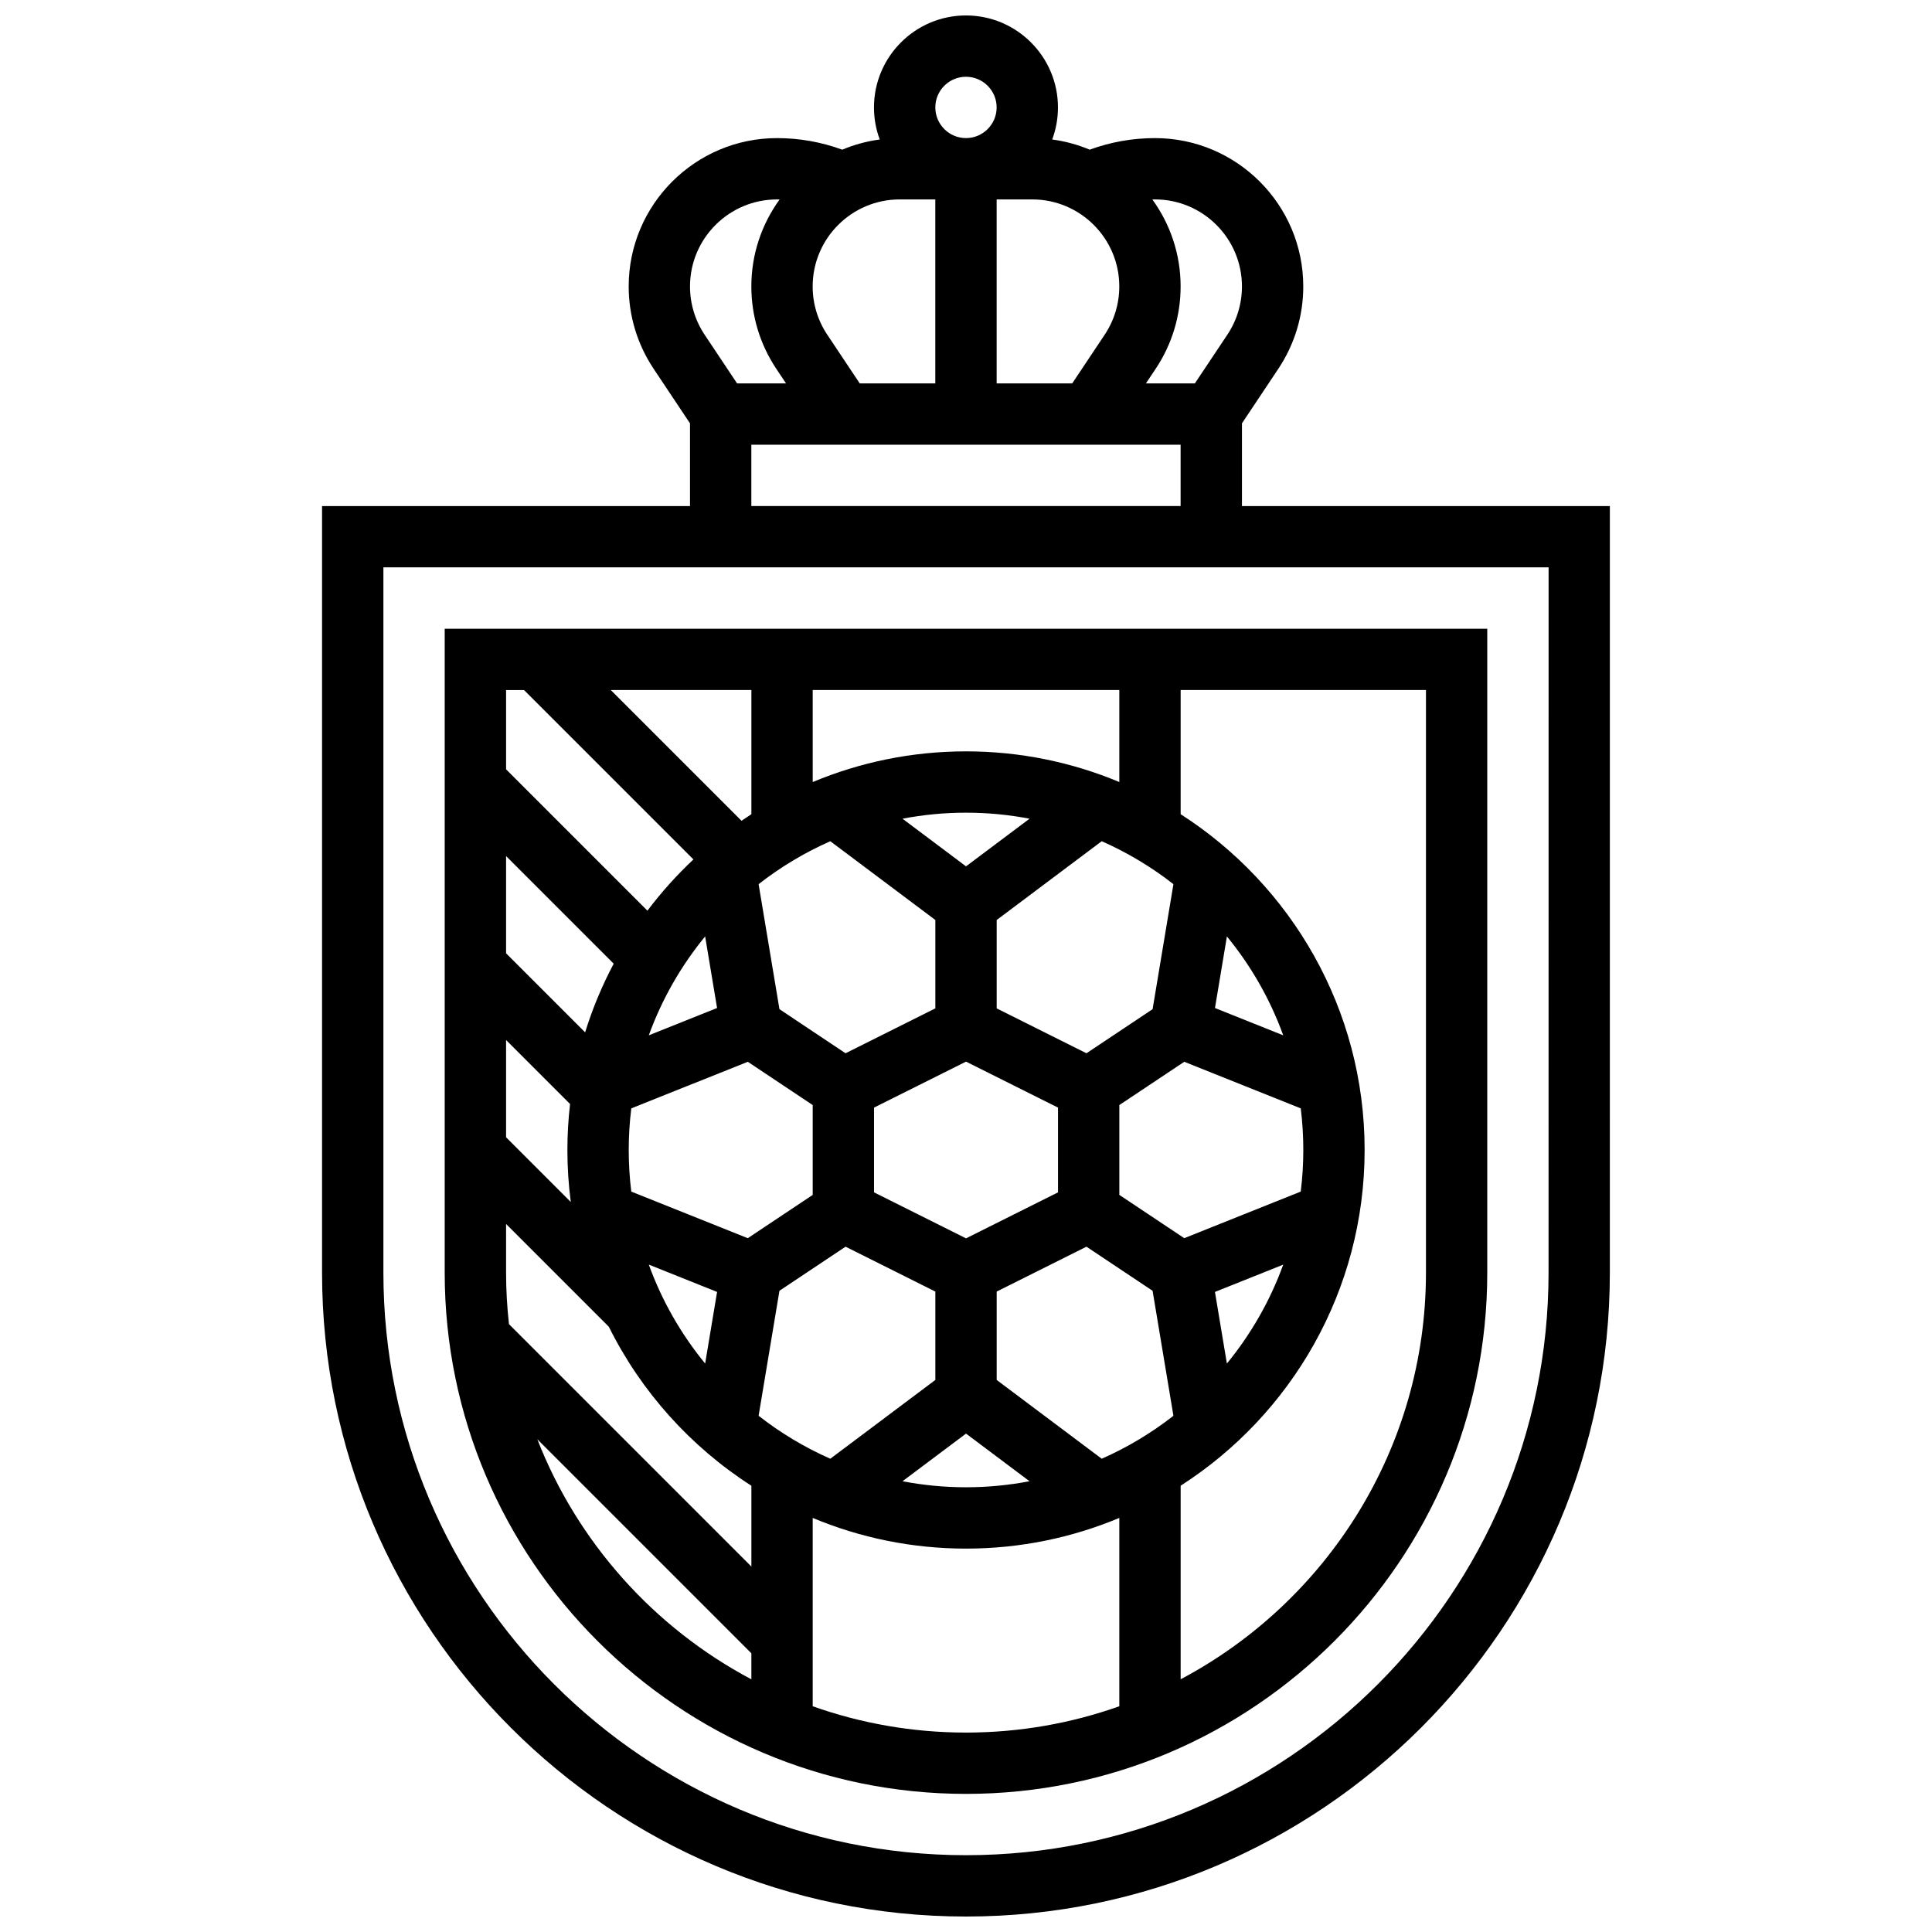
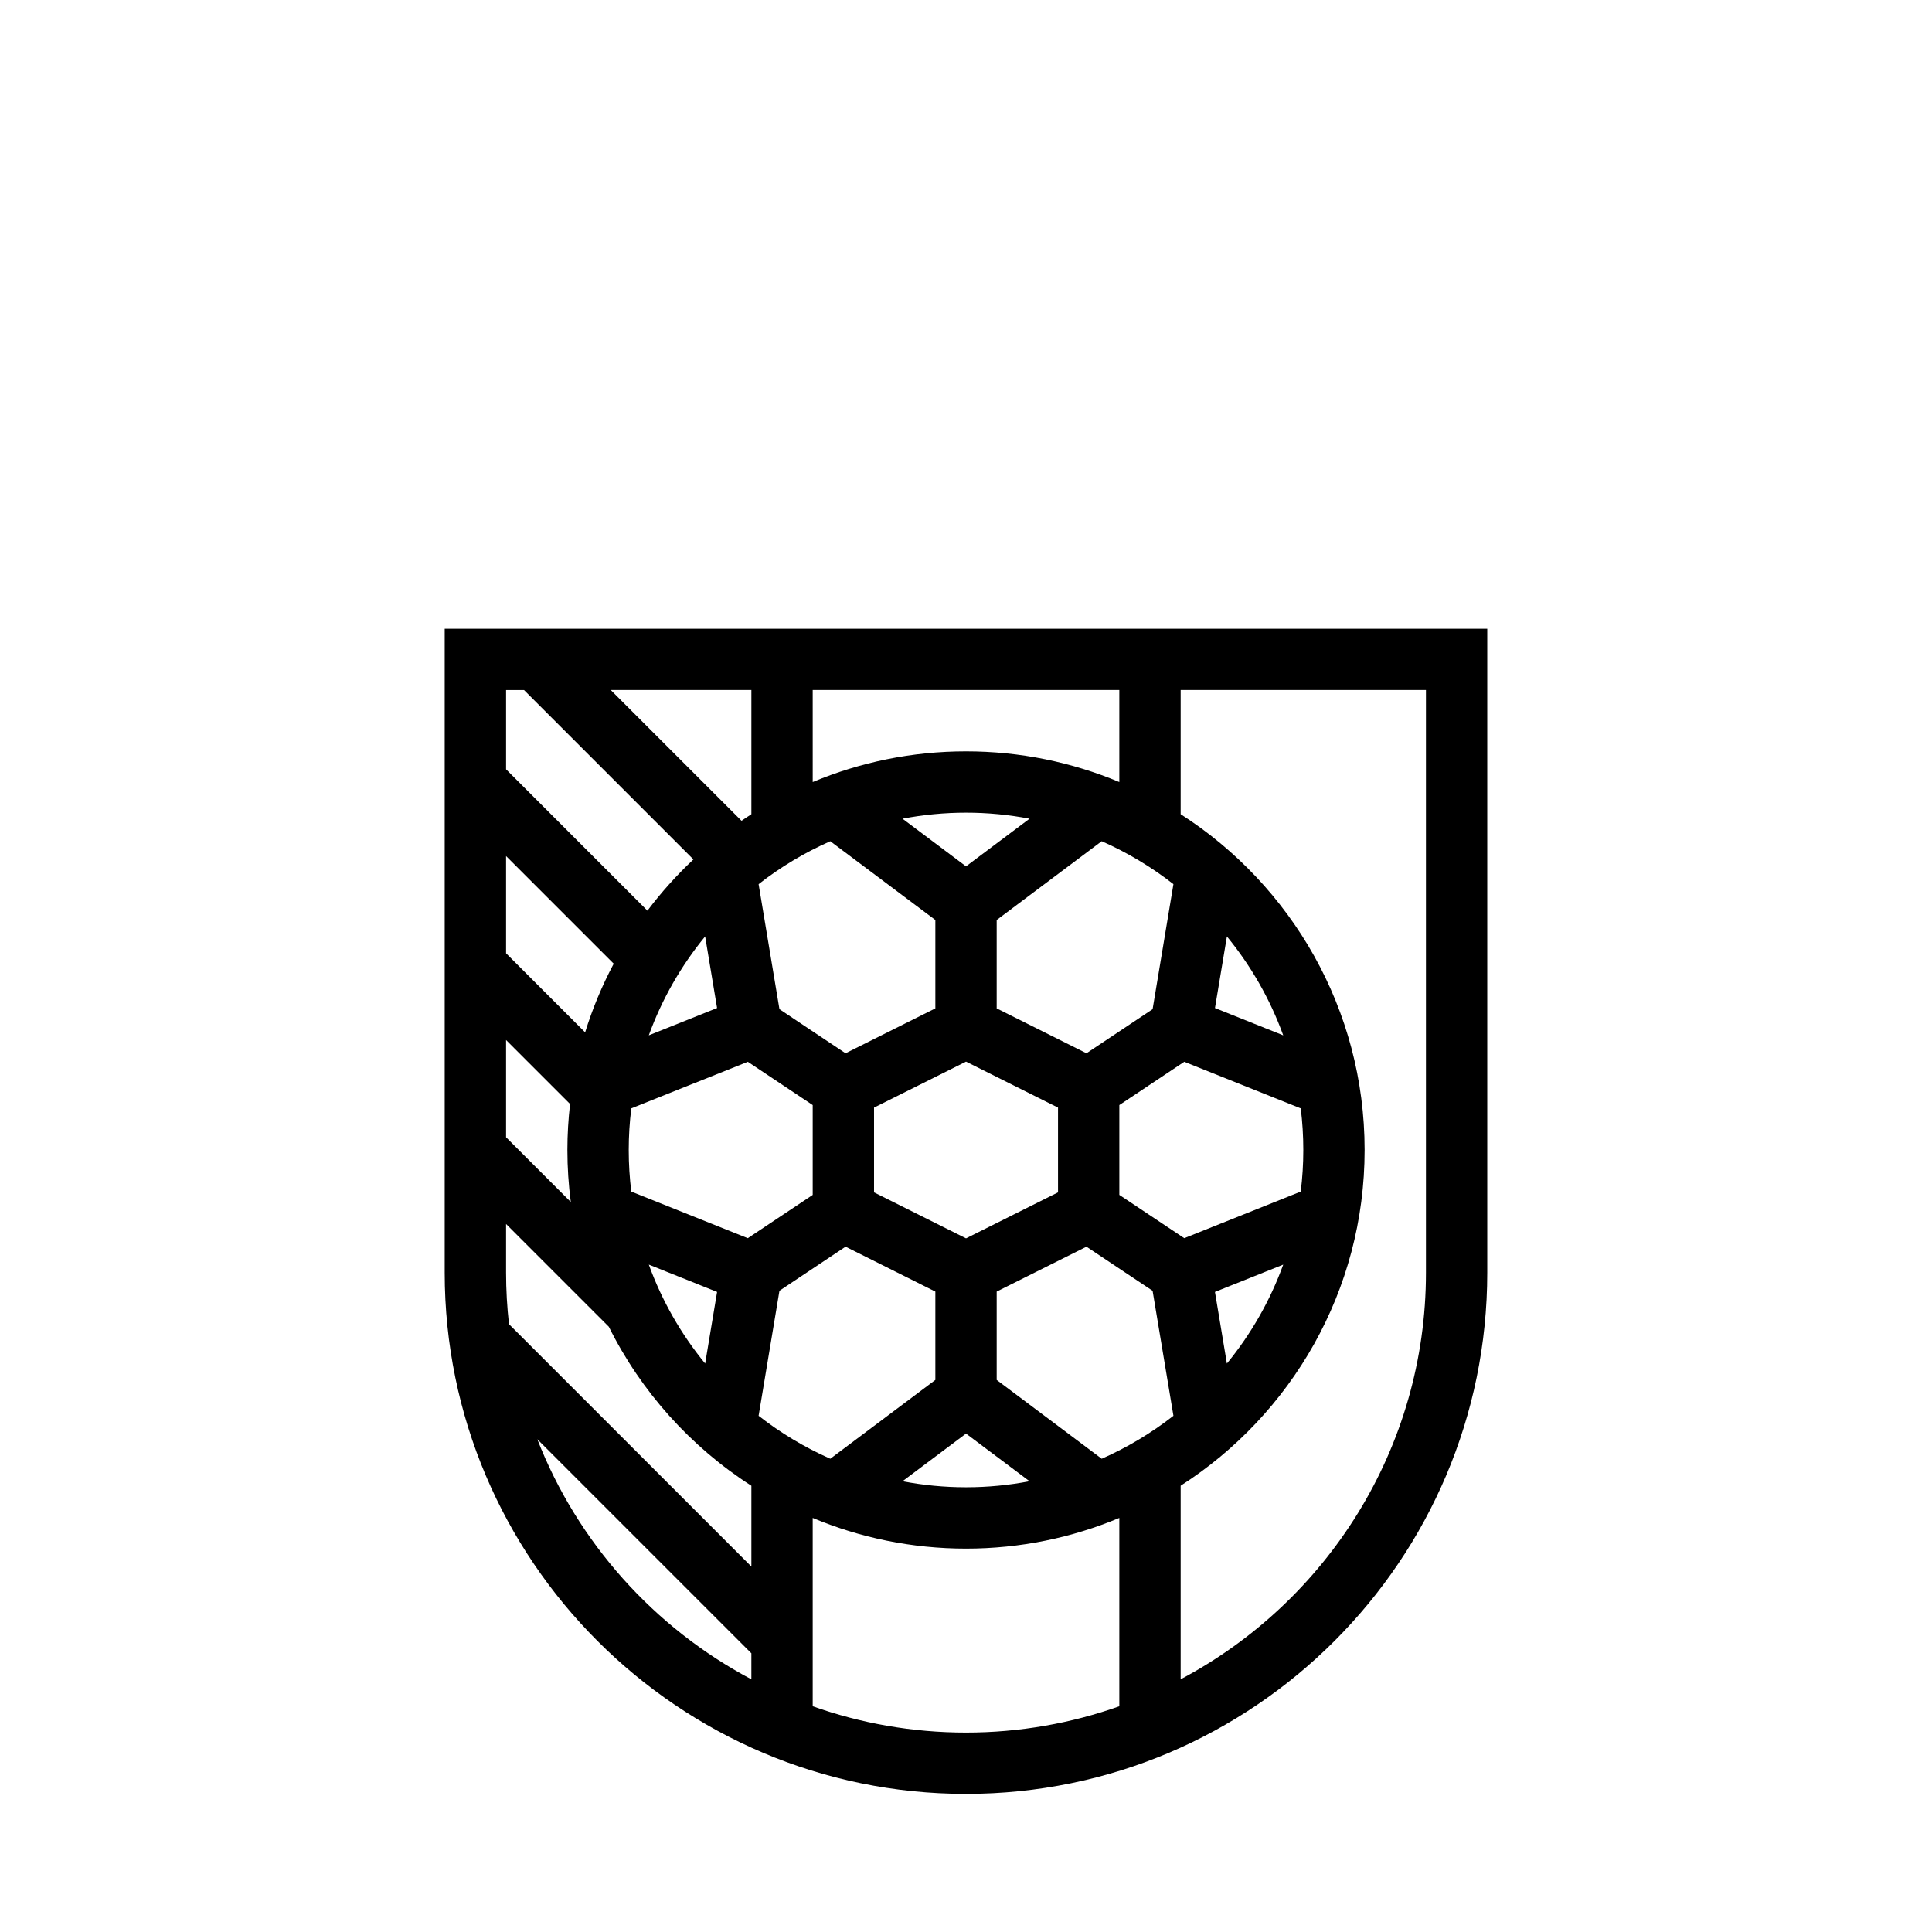
<svg xmlns="http://www.w3.org/2000/svg" width="800px" height="800px" version="1.1" viewBox="144 144 512 512">
  <defs>
    <clipPath id="a">
-       <path d="m229 148.09h342v503.81h-342z" />
+       <path d="m229 148.09v503.81h-342z" />
    </clipPath>
  </defs>
  <g clip-path="url(#a)">
-     <path d="m473.13 278.11v-21.918l9.648-14.473c4.32-6.481 6.602-14.02 6.602-21.809 0-21.676-17.633-39.312-39.312-39.312-5.953 0-11.75 1.043-17.289 3.066-3.125-1.316-6.461-2.231-9.934-2.699 0.988-2.648 1.527-5.508 1.527-8.492 0-13.441-10.934-24.379-24.379-24.379-13.441 0-24.379 10.938-24.379 24.379 0 2.984 0.543 5.844 1.527 8.492-3.473 0.469-6.805 1.383-9.934 2.699-5.535-2.023-11.332-3.066-17.285-3.066-21.676 0-39.312 17.637-39.312 39.312 0 7.785 2.285 15.328 6.602 21.809l9.648 14.473v21.918h-97.512v203.15c0 94.094 76.551 170.64 170.64 170.64s170.64-76.551 170.64-170.64l0.004-203.15zm0-58.199c0 4.566-1.34 8.992-3.871 12.793l-8.605 12.902h-12.973l2.594-3.887c4.32-6.481 6.602-14.02 6.602-21.809 0-8.602-2.785-16.562-7.488-23.043 0.227-0.004 0.453-0.02 0.68-0.02 12.715 0 23.062 10.348 23.062 23.062zm-101.29 25.695-8.602-12.902c-2.535-3.801-3.875-8.223-3.875-12.793 0-12.715 10.348-23.062 23.062-23.062h9.441v48.754zm36.281-48.758h9.441c12.715 0 23.062 10.348 23.062 23.062 0 4.566-1.34 8.992-3.871 12.793l-8.605 12.902h-20.027zm-8.125-32.504c4.481 0 8.125 3.644 8.125 8.125s-3.644 8.125-8.125 8.125-8.125-3.644-8.125-8.125c-0.004-4.477 3.644-8.125 8.125-8.125zm-50.074 32.504c0.227 0 0.453 0.012 0.68 0.02-4.703 6.481-7.488 14.441-7.488 23.043 0 7.785 2.285 15.328 6.602 21.809l2.594 3.887h-12.973l-8.602-12.902c-2.535-3.801-3.875-8.223-3.875-12.793 0-12.715 10.348-23.062 23.062-23.062zm-6.809 65.008h113.76v16.25l-113.76 0.004zm211.27 219.4c0 85.133-69.262 154.39-154.39 154.39-85.129 0-154.39-69.262-154.39-154.39v-186.9h308.79z" />
-   </g>
+     </g>
  <path d="m400 619.4c76.172 0 138.14-61.969 138.14-138.14v-170.64h-276.29v170.64c0 76.172 61.973 138.14 138.14 138.14zm-113.61-93.992 56.73 56.73v6.898c-25.75-13.648-46.055-36.246-56.73-63.629zm203-76.652c0 3.731-0.234 7.41-0.68 11.023l-30.875 12.348-17.199-11.469v-23.809l17.203-11.469 30.875 12.348c0.445 3.617 0.676 7.297 0.676 11.027zm-53.422 81.824-27.836-20.879v-23.418l23.793-11.898 17.523 11.684 5.523 33.129c-5.805 4.539-12.184 8.371-19.004 11.383zm-85.406-44.512 17.523-11.684 23.793 11.898v23.418l-27.836 20.879c-6.82-3.008-13.199-6.844-19.004-11.383zm49.445-60.73 24.379 12.188v22.461l-24.379 12.188-24.379-12.188v-22.461zm49.445-13.895-17.523 11.684-23.797-11.895v-23.422l27.836-20.879c6.82 3.008 13.199 6.844 19.004 11.383zm-49.445-37.852-16.832-12.625c5.453-1.043 11.078-1.598 16.832-1.598s11.379 0.551 16.832 1.598zm-35.965-6.656 27.836 20.875v23.418l-23.793 11.898-17.523-11.684-5.523-33.129c5.805-4.535 12.184-8.371 19.004-11.379zm-21.867 58.449 17.199 11.469v23.809l-17.203 11.469-30.875-12.348c-0.441-3.617-0.676-7.297-0.676-11.027 0-3.731 0.234-7.41 0.68-11.023zm-26.234 53.754 18.094 7.238-3.164 18.973c-6.363-7.758-11.449-16.605-14.93-26.211zm84.066 44.781 16.832 12.625c-5.457 1.043-11.082 1.598-16.832 1.598-5.754 0-11.379-0.551-16.832-1.598zm69.133-18.57-3.164-18.973 18.094-7.238c-3.481 9.605-8.566 18.453-14.93 26.211zm-3.16-94.211 3.164-18.973c6.363 7.758 11.449 16.605 14.93 26.211zm-65.973-68.02c-14.391 0-28.117 2.898-40.629 8.133l-0.004-24.387h81.258v24.383c-12.512-5.231-26.238-8.129-40.625-8.129zm-56.883 16.656c-0.883 0.566-1.754 1.148-2.617 1.738l-34.648-34.648h37.266zm-12.254 32.387 3.164 18.973-18.094 7.238c3.481-9.605 8.566-18.449 14.93-26.211zm-31.805 25.418-20.949-20.945v-25.77l28.523 28.523c-3.066 5.769-5.613 11.852-7.574 18.191zm-3.992 18.996c-0.461 4-0.707 8.062-0.707 12.18 0 4.672 0.309 9.273 0.898 13.785l-17.148-17.152v-25.77zm10.27 59.023c8.562 17.23 21.684 31.809 37.781 42.141v21.414l-64.238-64.238c-0.504-4.484-0.77-9.039-0.77-13.656v-12.887zm54.031 100.58v-49.914c12.516 5.234 26.238 8.133 40.629 8.133s28.117-2.898 40.629-8.133v49.914c-12.715 4.508-26.391 6.973-40.629 6.973-14.238 0-27.914-2.465-40.629-6.973zm162.52-114.92c0 46.676-26.379 87.305-65.008 107.77v-51.297c29.301-18.797 48.754-51.66 48.754-88.98 0-37.32-19.453-70.184-48.754-88.98v-32.91h65.008zm-239.02-154.39 44.891 44.891c-4.438 4.168-8.52 8.711-12.191 13.582l-37.457-37.461v-21.012z" />
</svg>